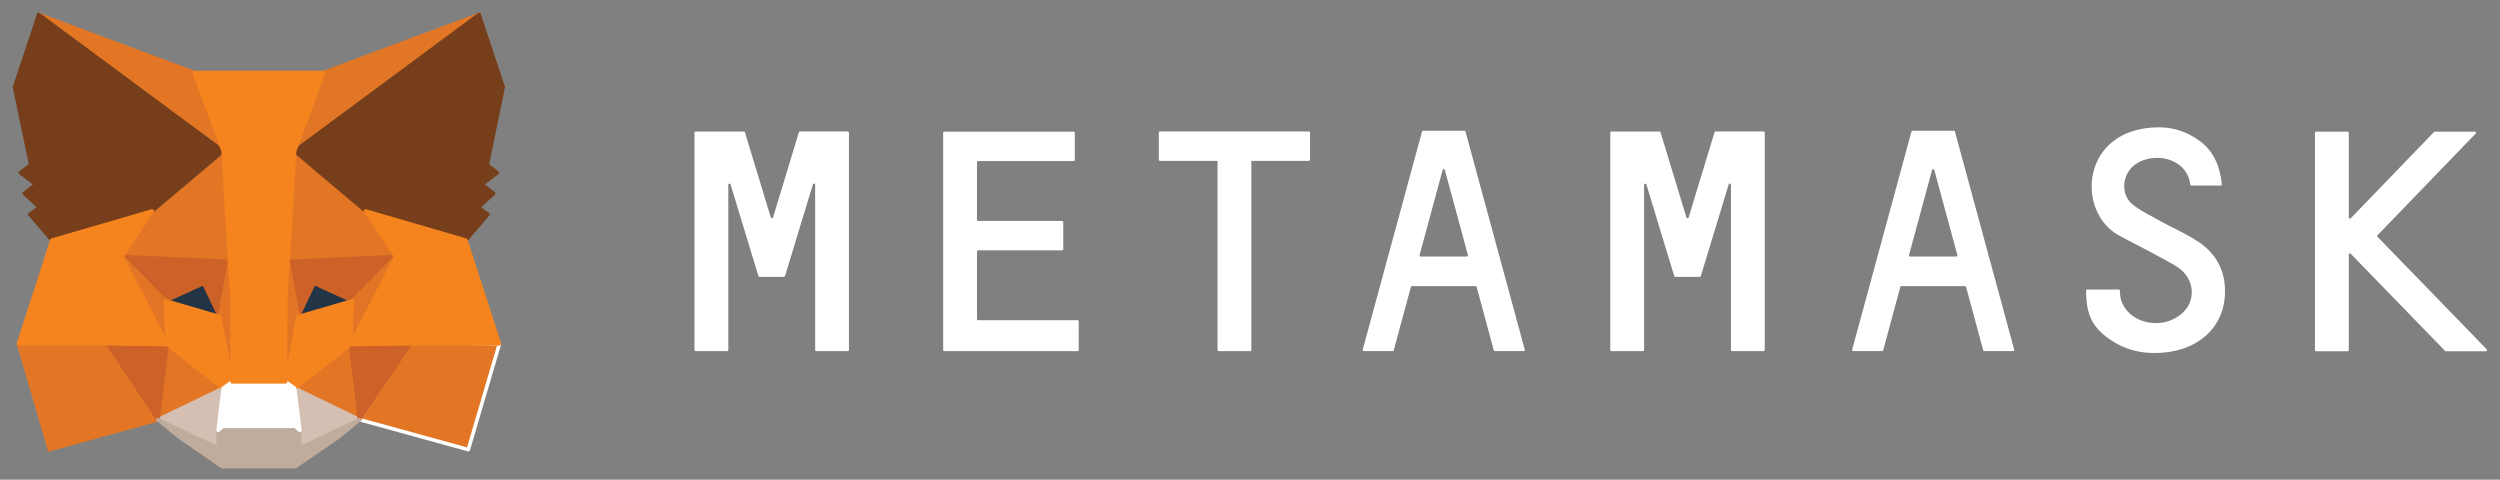
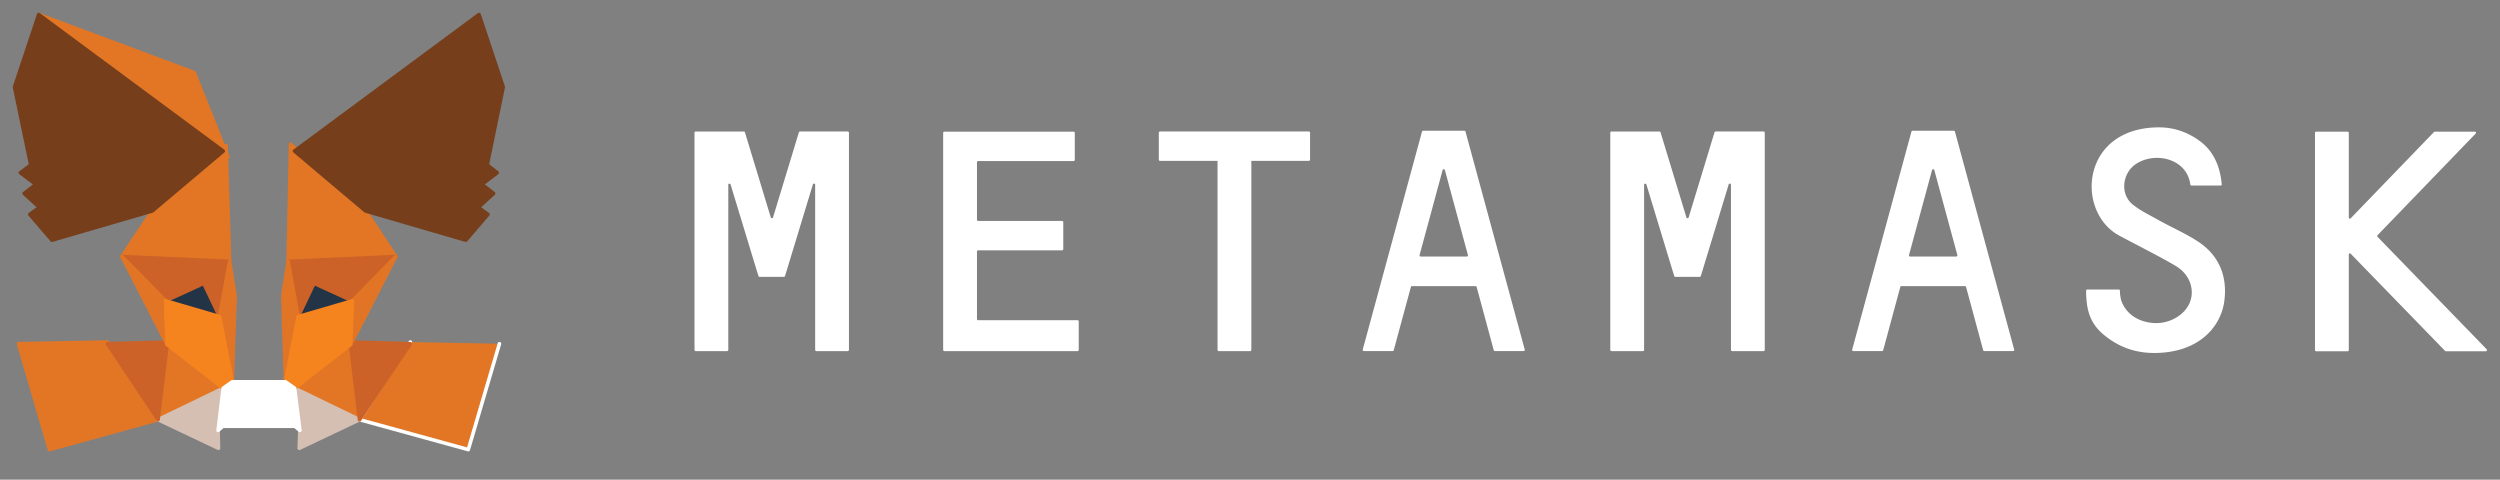
<svg xmlns="http://www.w3.org/2000/svg" fill="none" height="33" width="172">
  <rect width="100%" height="100%" fill="#808080" stroke="none" />
  <path d="M151.256 16.64c-.884-.583-1.858-.998-2.78-1.516-.598-.337-1.235-.635-1.754-1.063-.884-.725-.702-2.15.221-2.772 1.325-.882 3.52-.39 3.754 1.412 0 .039.039.065.078.065h2.001c.052 0 .091-.04.078-.091-.104-1.244-.585-2.28-1.468-2.941-.845-.635-1.806-.972-2.833-.972-5.287 0-5.768 5.585-2.923 7.347.325.207 3.118 1.607 4.106 2.216.987.609 1.299 1.723.87 2.604-.39.803-1.403 1.36-2.416 1.296-1.105-.065-1.962-.661-2.261-1.594a2.82 2.82 0 01-.078-.635.084.084 0 00-.078-.078h-2.169c-.039 0-.078.04-.078.078 0 1.568.39 2.436 1.455 3.227 1 .751 2.091 1.062 3.222 1.062 2.962 0 4.495-1.672 4.806-3.408.273-1.697-.233-3.226-1.753-4.237zM57.057 9.047h-2.014a.088.088 0 00-.078.052l-1.78 5.857a.081.081 0 01-.155 0l-1.78-5.857c-.013-.04-.04-.052-.078-.052h-3.313a.084.084 0 00-.078.078v14.953c0 .039.04.078.078.078h2.17c.039 0 .078-.04.078-.078V12.714c0-.09.13-.104.156-.026l1.792 5.896.13.414c.013.04.04.052.078.052h1.663a.088.088 0 00.078-.052l.13-.414 1.793-5.896c.026-.09.156-.065.156.026v11.364c0 .039.039.078.077.078h2.17c.039 0 .078-.04.078-.078V9.125a.083.083 0 00-.078-.078zm60.98 0a.088.088 0 00-.078.052l-1.779 5.857a.081.081 0 01-.156 0l-1.78-5.857c-.013-.04-.039-.052-.078-.052h-3.3a.084.084 0 00-.078.078v14.953c0 .039.039.078.078.078h2.17c.039 0 .078-.04.078-.078V12.714c0-.09.13-.104.156-.026l1.792 5.896.13.414c.013.04.039.052.078.052h1.663a.088.088 0 00.078-.052l.13-.414 1.793-5.896c.026-.09.156-.065.156.026v11.364c0 .039.039.078.078.078h2.169c.039 0 .078-.04.078-.078V9.125a.083.083 0 00-.078-.078zm-27.983 0h-10.25a.084.084 0 00-.078.078v1.866c0 .038.04.077.078.077h3.963v13.01c0 .039.039.078.078.078h2.169c.039 0 .078-.04.078-.078v-13.01h3.962a.084.084 0 00.078-.078V9.125c0-.04-.026-.078-.078-.078zm12.797 15.108h1.974a.082.082 0 00.078-.103l-4.079-15.005c-.013-.04-.039-.052-.078-.052h-2.832a.088.088 0 00-.078.052l-4.08 15.005a.084.084 0 00.079.103h1.975a.088.088 0 00.077-.051l1.183-4.367c.013-.039.039-.052.078-.052h4.365c.039 0 .065.026.078.052l1.182 4.367c.013.026.052.051.078.051zm-5.184-6.608l1.585-5.844a.081.081 0 01.156 0l1.585 5.844c.013.052-.026.104-.078.104h-3.17c-.052 0-.09-.052-.078-.104zm38.857 6.608h1.974a.082.082 0 00.078-.103l-4.079-15.005c-.013-.04-.039-.052-.078-.052h-2.832a.088.088 0 00-.078.052l-4.079 15.005a.082.082 0 00.078.103h1.975a.088.088 0 00.078-.051l1.182-4.367c.013-.039.039-.052.078-.052h4.365c.039 0 .065.026.078.052l1.182 4.367a.088.088 0 00.078.051zm-5.184-6.608l1.585-5.844a.081.081 0 01.156 0l1.585 5.844c.013.052-.026.104-.078.104h-3.17c-.052 0-.091-.052-.078-.104zM67.216 21.94V17.3c0-.038.039-.077.078-.077h5.781a.084.084 0 00.078-.078V15.28a.083.083 0 00-.078-.078h-5.781c-.039 0-.078-.04-.078-.078v-3.965c0-.039.039-.078.078-.078h6.574c.038 0 .077-.039.077-.077V9.138a.082.082 0 00-.077-.078h-8.9a.083.083 0 00-.078.078v14.94c0 .039.039.078.078.078h9.171c.04 0 .078-.04.078-.078v-1.97c0-.039-.039-.077-.078-.077H67.28c-.039-.013-.065-.04-.065-.091zm103.864 2.086l-7.509-7.736a.079.079 0 010-.103l6.756-6.998a.075.075 0 00-.052-.13h-2.767c-.026 0-.039.014-.052.027l-5.729 5.934a.075.075 0 01-.13-.052v-5.83a.083.083 0 00-.078-.078h-2.17a.084.084 0 00-.078.078V24.09c0 .039.039.078.078.078h2.17c.039 0 .078-.04.078-.078v-6.583c0-.065.091-.103.13-.052l6.495 6.687a.099.099 0 00.052.026h2.767c.052-.013.091-.104.039-.143z" fill="#fff" />
  <g stroke-linecap="round" stroke-linejoin="round" stroke-width=".25">
-     <path d="M32.958 1l-13.134 9.718 2.443-5.727z" fill="#e17726" stroke="#e17726" />
    <path d="M2.663 1l13.017 9.809-2.325-5.818z" fill="#e27625" stroke="#e27625" />
-     <path d="M28.23 23.533l-3.495 5.339 7.483 2.06 2.143-7.282z" fill="#e27625" stroke="#fff" />
+     <path d="M28.23 23.533l-3.495 5.339 7.483 2.06 2.143-7.282" fill="#e27625" stroke="#fff" />
    <path d="M1.273 23.65l2.13 7.282 7.47-2.06-3.481-5.339zm9.197-9.135L8.392 17.65l7.405.337-.247-7.97zm14.68 0l-5.157-4.587-.169 8.06 7.405-.337zM10.873 28.872l4.482-2.164-3.858-3.006zm9.393-2.164l4.469 2.164-.61-5.17z" fill="#e27625" stroke="#e27625" />
    <path d="M24.735 28.872l-4.47-2.164.365 2.903-.04 1.23zm-13.862 0l4.158 1.97-.027-1.231.351-2.903z" fill="#d5bfb2" stroke="#d5bfb2" />
    <path d="M15.108 21.784l-3.715-1.088 2.624-1.205zm5.405 0l1.091-2.293 2.637 1.205z" fill="#233447" stroke="#233447" />
    <path d="M10.873 28.872l.65-5.339-4.131.117zm13.225-5.339l.637 5.339 3.494-5.222zm3.131-5.883l-7.405.338.688 3.796 1.092-2.293 2.637 1.205zm-15.836 3.046l2.624-1.205 1.091 2.293.689-3.797-7.405-.336z" fill="#cc6228" stroke="#cc6228" />
    <path d="M8.392 17.65l3.105 6.052-.104-3.006zm15.849 3.046l-.117 3.006 3.105-6.051zm-8.444-2.708l-.688 3.796.87 4.484.195-5.91zm4.027 0l-.364 2.358.182 5.921.87-4.483z" fill="#e27525" stroke="#e27525" />
    <path d="M20.513 21.784l-.87 4.484.623.44 3.858-3.006.117-3.006zm-9.12-1.088l.104 3.006 3.858 3.006.624-.44-.87-4.484z" fill="#f5841f" stroke="#f5841f" />
-     <path d="M20.59 30.842l.04-1.231-.338-.285h-4.963l-.325.285.026 1.23-4.157-1.969 1.455 1.192 2.95 2.035h5.053l2.962-2.035 1.442-1.192z" fill="#c0ac9d" stroke="#c0ac9d" />
    <path d="M20.266 26.708l-.624-.44H15.98l-.624.44-.35 2.903.324-.285h4.963l.338.285z" fill="#fff" stroke="#fff" />
    <path d="M33.517 11.353L34.62 5.99 32.958 1l-12.692 9.394 4.885 4.12 6.898 2.01 1.52-1.776-.663-.48 1.053-.958-.806-.622 1.052-.804zM1 5.989l1.117 5.364-.714.532 1.065.803-.805.622 1.052.959-.663.48 1.52 1.774 6.899-2.008 4.884-4.12L2.663 1z" fill="#763e1a" stroke="#763e1a" />
-     <path d="M32.049 16.523l-6.898-2.008 2.078 3.136-3.105 6.05 4.106-.05h6.131zM10.47 14.515l-6.898 2.008-2.3 7.127h6.12l4.105.052-3.105-6.051zm9.354 3.473l.442-7.594 2-5.403h-8.911l2 5.403.442 7.594.169 2.384.013 5.896h3.663l.013-5.896z" fill="#f5841f" stroke="#f5841f" />
  </g>
</svg>